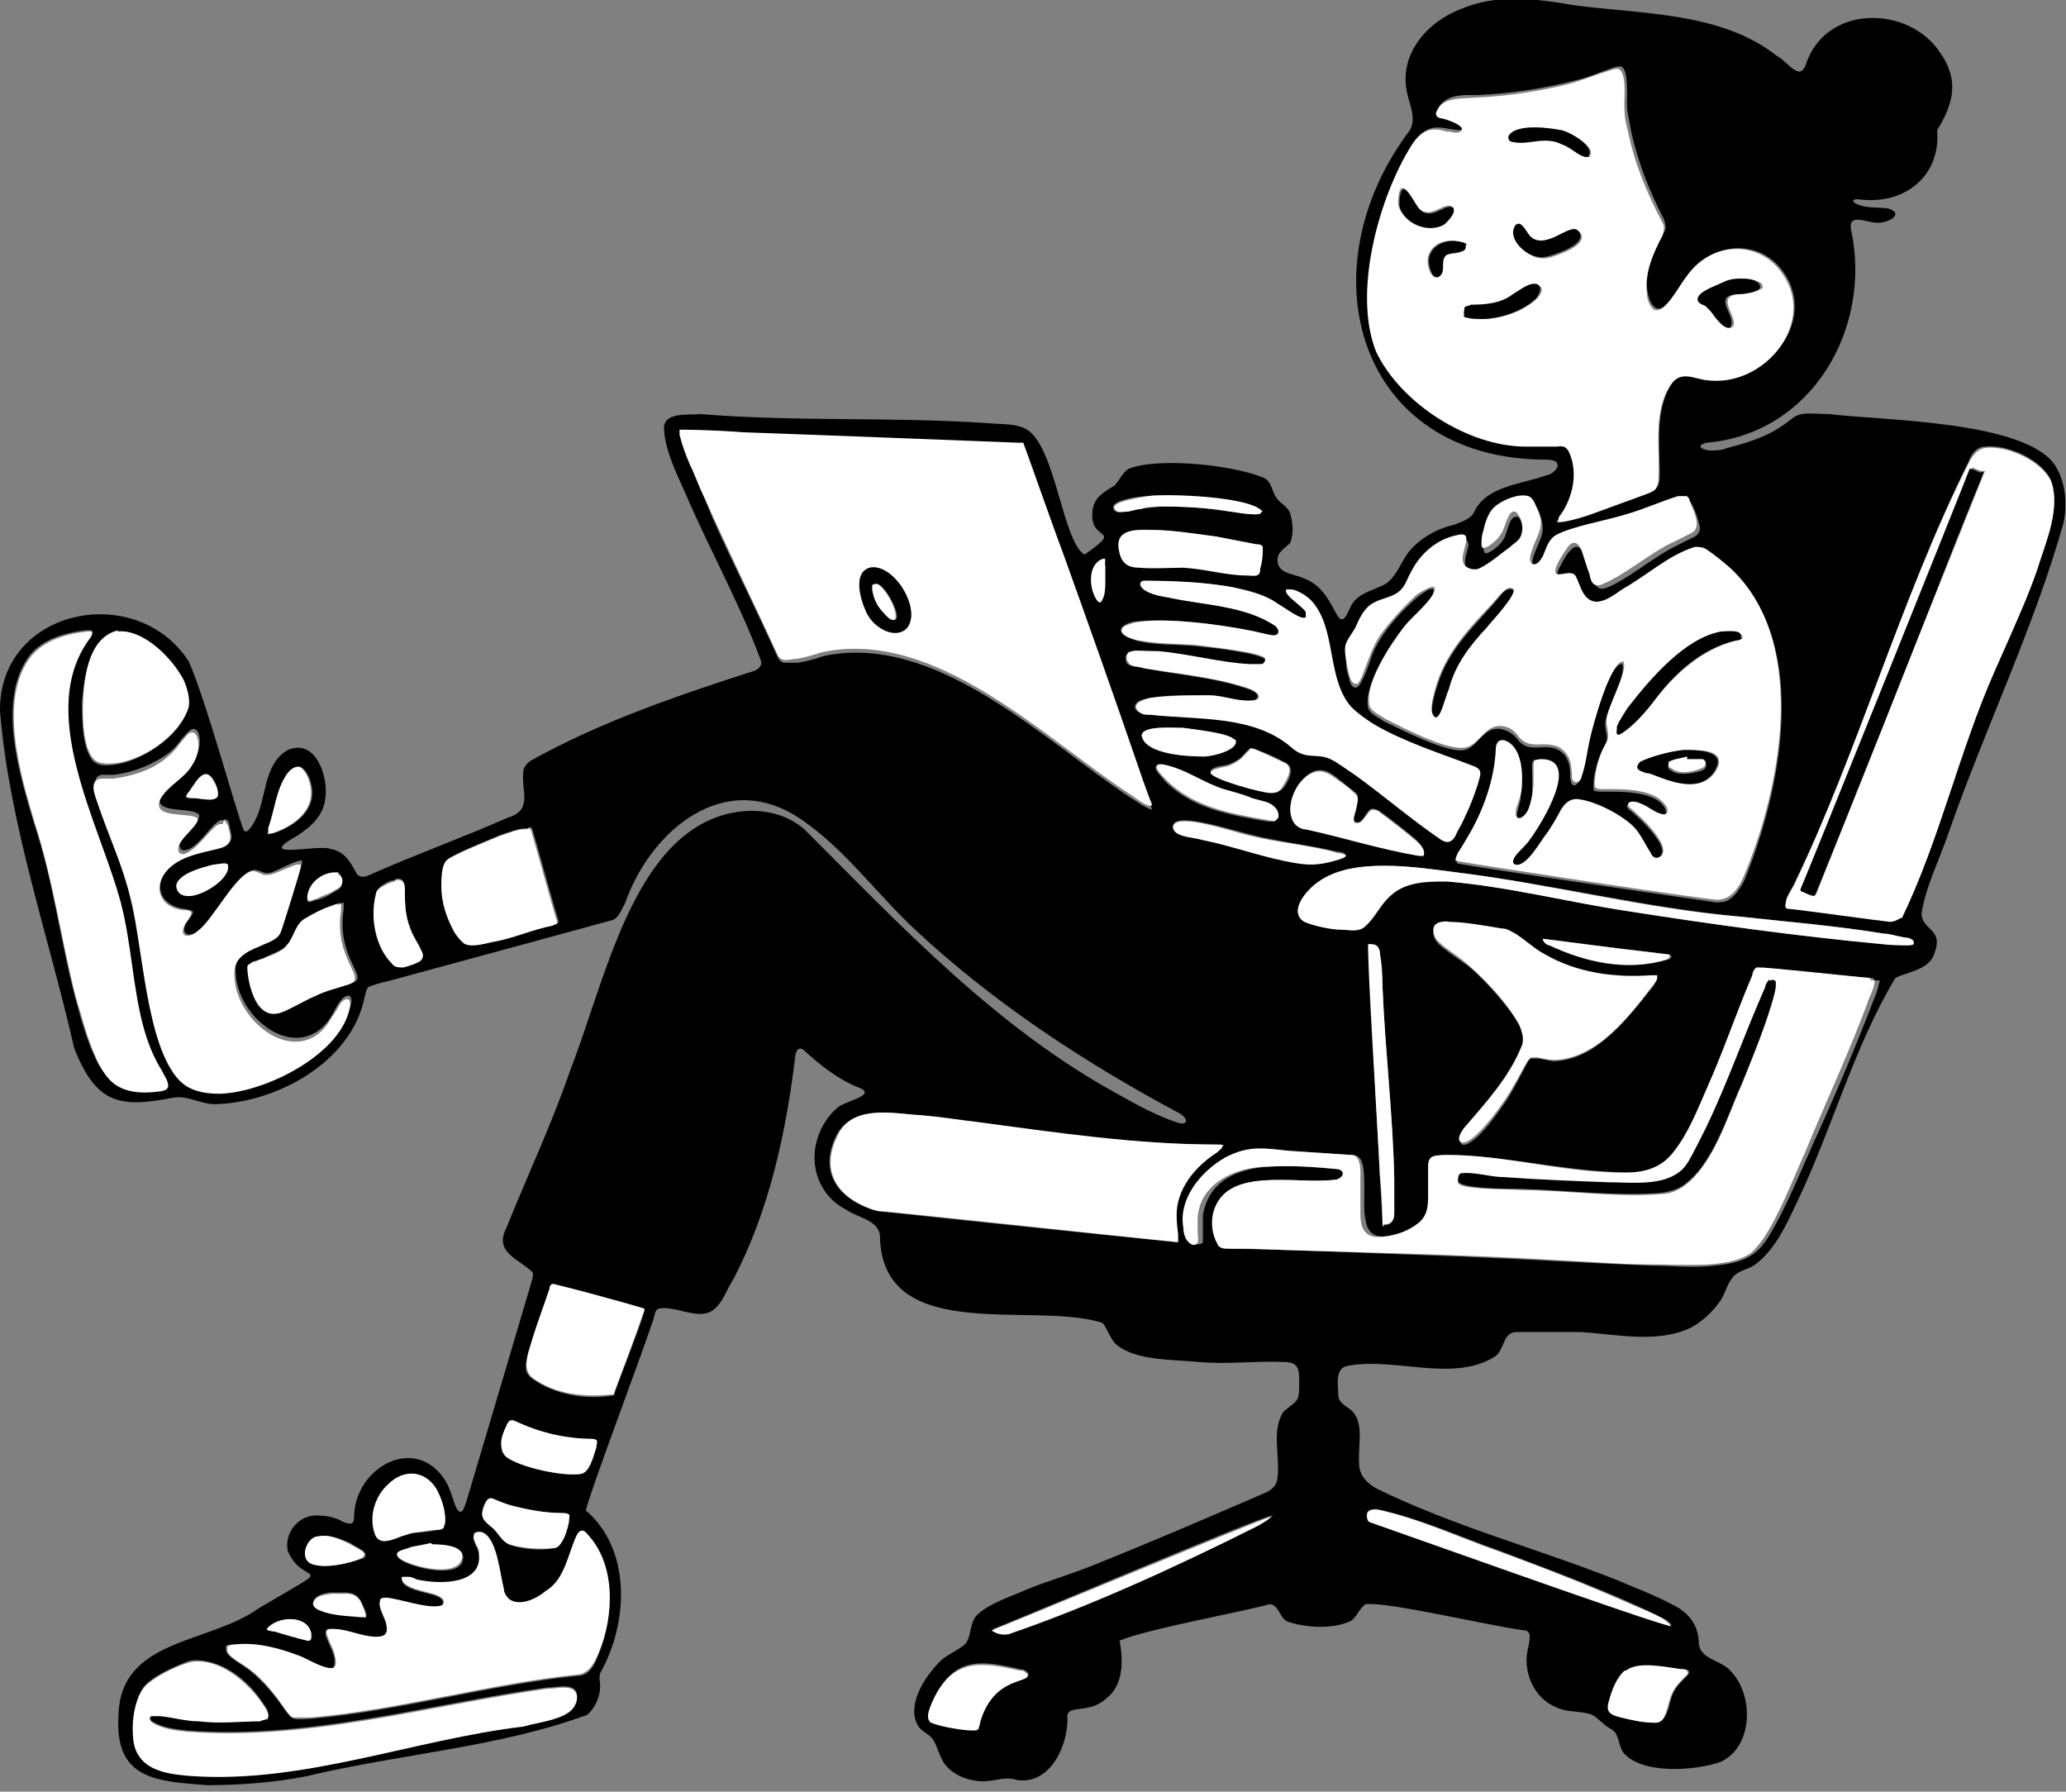
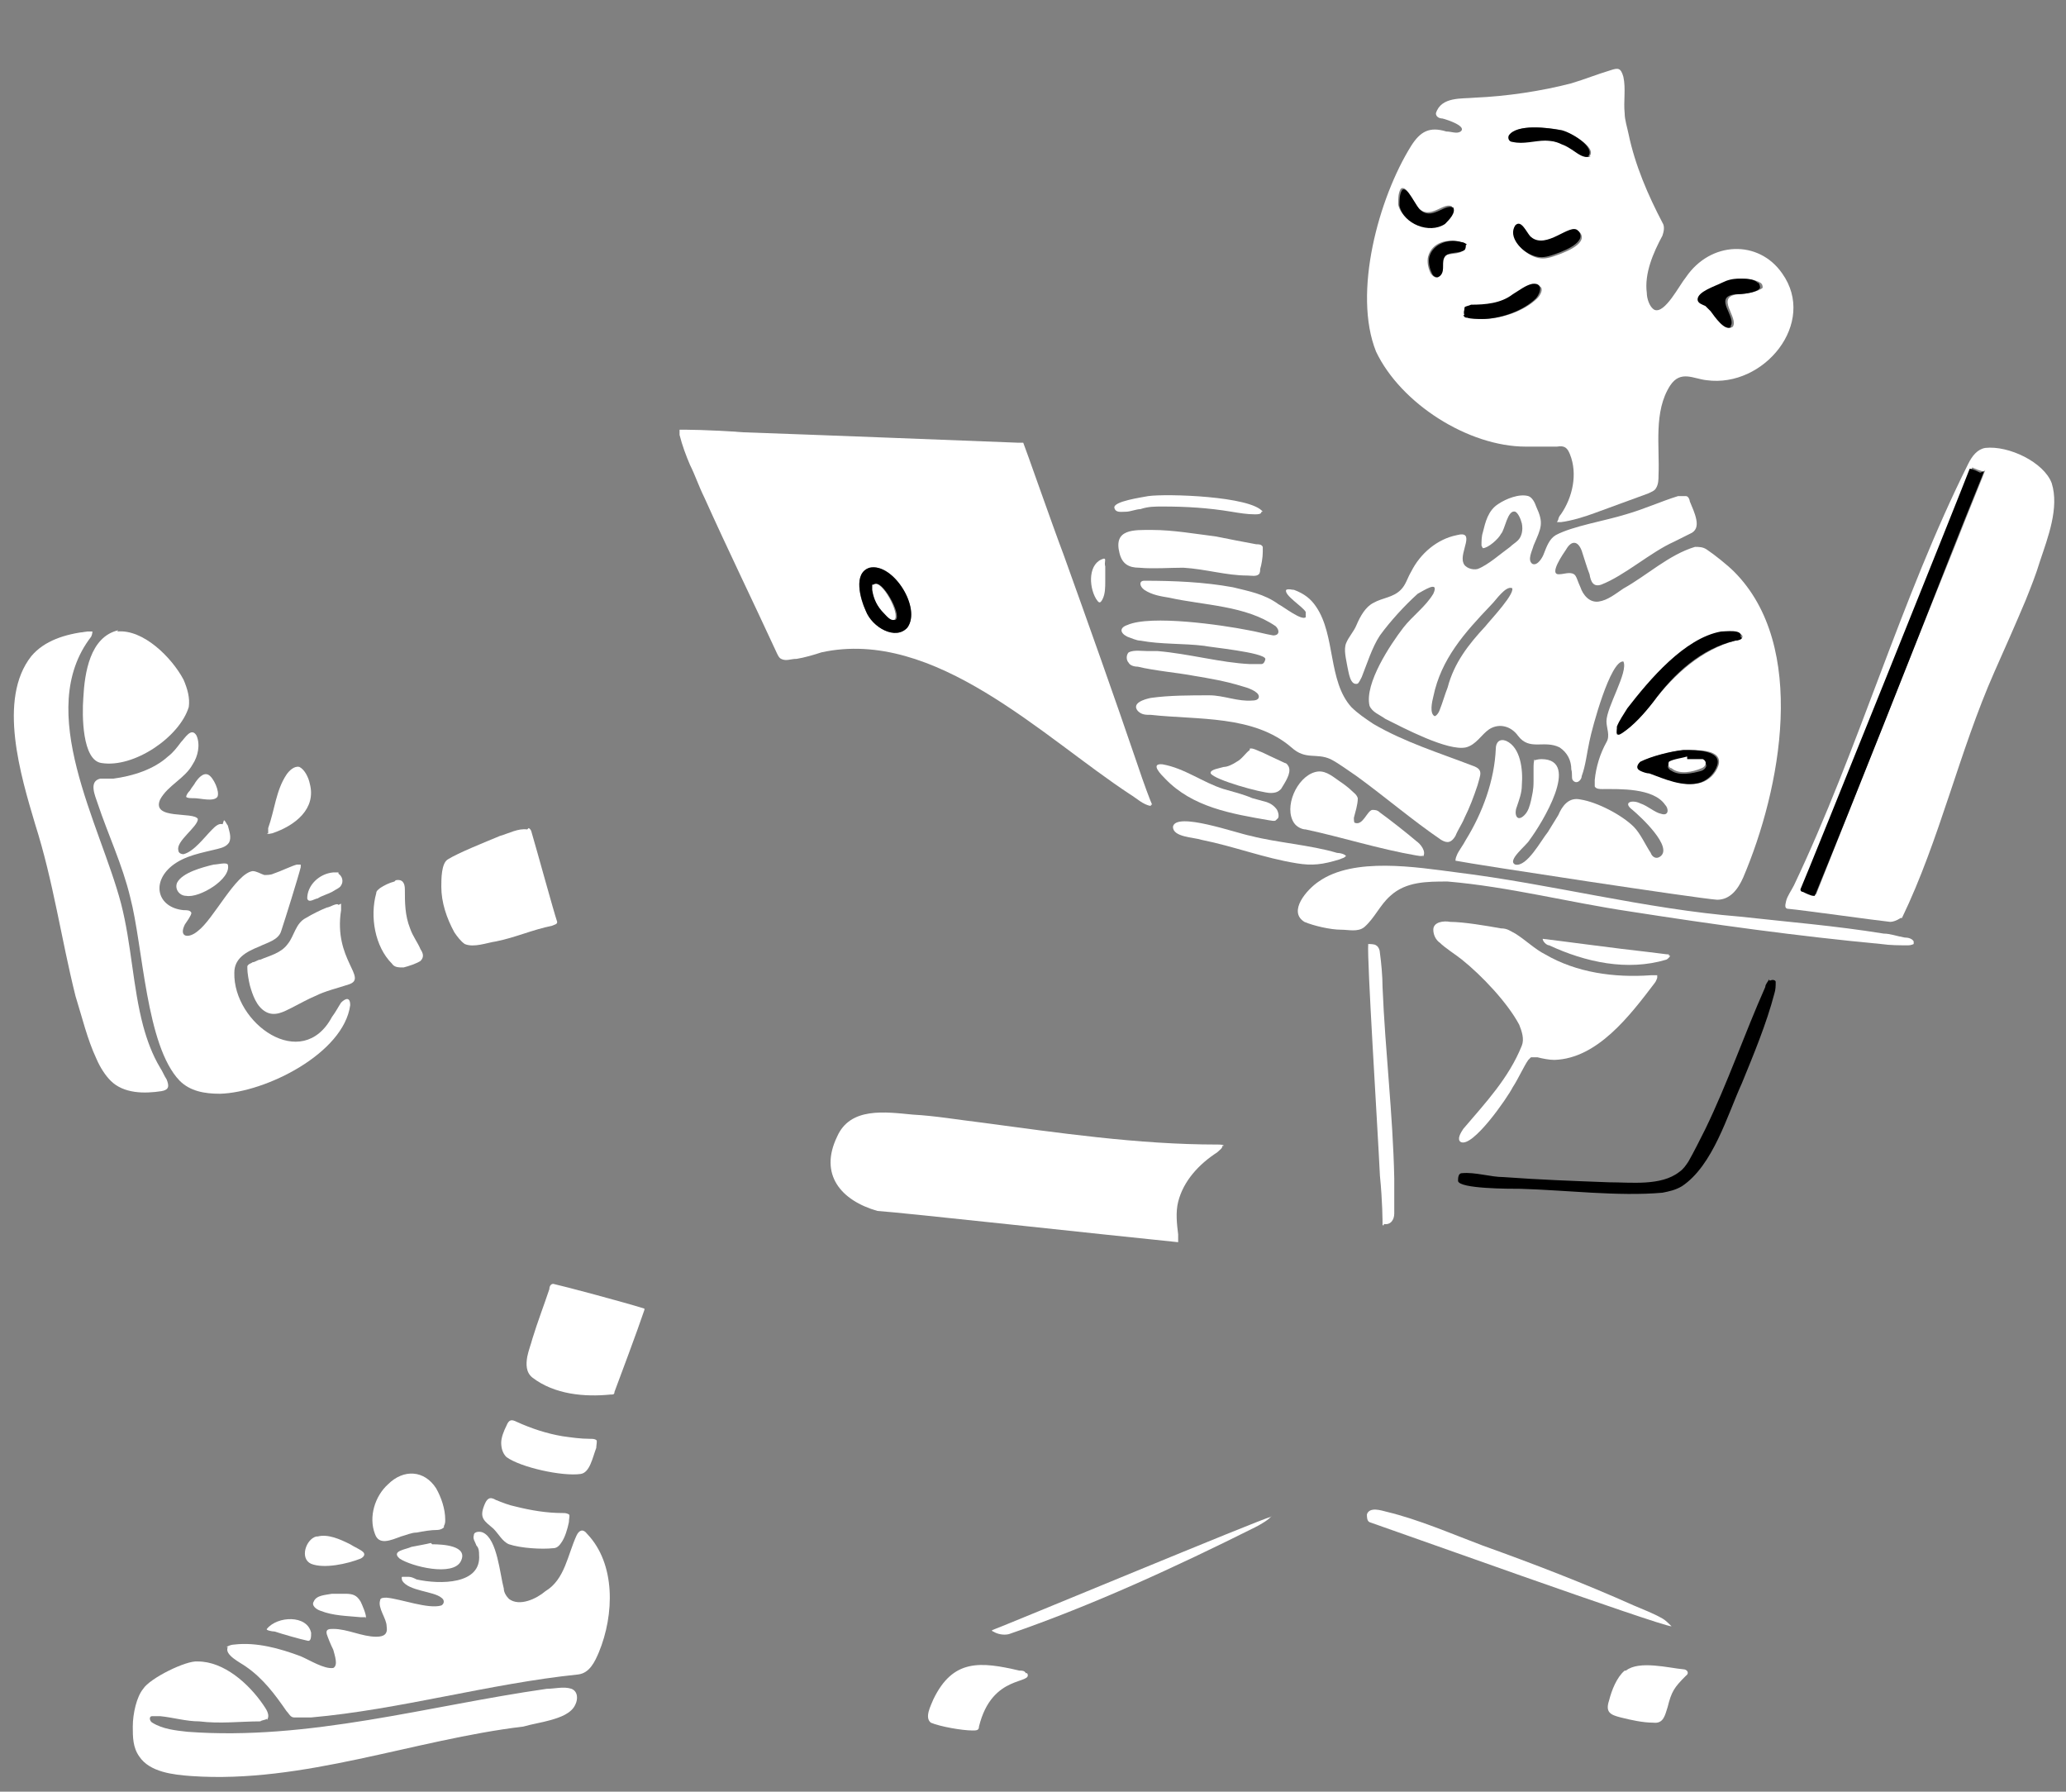
<svg xmlns="http://www.w3.org/2000/svg" id="Capa_2" data-name="Capa 2" viewBox="0 0 158.7 137.6">
  <rect x="0" y="0" width="158.7" height="137.6" fill="#808080" stroke="none" />
  <defs>
    <style>
      .cls-1 {
        fill: #fff;
      }
    </style>
  </defs>
  <g id="Capa_1-2" data-name="Capa 1">
    <g>
-       <path d="M0,54.5c0-7.8,10.5-9.9,14.5-3.7,1.3,2.9,3.6,11.4,4.2,12.9.2.5.7-.3.9-.7.9-1.7.6-4.3,2.5-5.4,2.1-.9,3.1,1.9,2.9,3.6-.1,1.4-1.1,2.3-2.2,3-3.4,1.9,1.7.6,2.6,1,1.1.2,1.5,1,2,1.9.3.4.8.2,1.2,0,3.4-1.5,7-2.8,10.4-4.3,2-.6,1-2.1,1.2-3.5,0-.4.3-.7.6-.9,5.4-3,11.3-5,17.2-6.9.4-.2.6-.5.4-.9-1.6-4.3-3.9-8.4-5.7-12.6-.7-1.6-1.6-3.3-1.7-5.1,0-1.3,1.9-1,2.8-1.1,7.3.6,14.8.2,22.1.7,1,.1,2.2,0,3,.5,2.2,1.4,2.7,8.5,4.4,9.6,3-2.1.6-1,.6-3,0-1.3.7-1.7,1.7-2.3.4-.4.6-1,1.1-1.3,2.3-.9,8-.3,10.4.7.6.3.6,1.1,1,1.6.3.4.8.6,1,1.1.2.7.3,1.6,0,2.3-.5.5-1.2.8-.9,1.7.3.7,1.3.7,1.9,1,2.7.9,2.5,4.9,3.6,2.3.5-1.2,1.8-1.3,2.8-1.9.8-.6,1.1-1.6,1.7-2.4.9-1.1,2.2-1.8,3.5-2.1.5-.2,1.2-.4,1.5-.9.9-2.1,3.7-2.2,5.6-2.9.7-.1,1.5-1.2,0-1.2-14.6,0-18.6-14.6-10.5-25.3.5-.9,0-1.9-.2-2.8-.7-3,1.5-5.5,4.1-6.5,2.8-1.2,5.8-.8,8.7-.3,5.2.7,11.3.5,15.6,3.9.6.3,1.1,1.1,1.7,1.2.2,0,.4-.2.5-.5,1.5-4.7,7.9-4.6,10.3-1,1.5,2.1,1.1,3.9-.2,6,.3,3.6-2.6,5.8-6.1,5.3-.6,0-.3.3,0,.4.7.3,1.5.2,2.3.3,1.4.4,0,1.2-.9,1.1-.7,0-2.2-.8-1.9.6,1.6,7.5-3,15.6-11.1,16.3-.8.2-.5.5.2.6.5,0,.9,0,1.4-.2,1.5-.4,2.9-.8,4.2-1.7.5-.3.9-.8,1.5-.9.6-.1,1.4,0,2.1,0,4.1.5,15.2.5,17.4,4,.8,1.3.9,3,.6,4.4-2.3,8.1-6,15.7-8.8,23.7-.7,2.1-1.8,4.2-2.1,6.3.1,1.3,1.7,1.1,1,3-.4,1.3-2,1.4-3,1.9-3.2,5.3-4.9,11.7-7.6,17.3-.8,1.7-1.7,3.7-3.3,4.8-.5.3-1.2.4-1.6.9-.5.6-.6,1.4-1.1,2-.6.8-1.3,1.4-2,1.8-2.5,1.3-5.7.6-8.5.4-1.7,0-3.4,0-5,0-1.1,0-.9,1.4-1.7,1.9-3.2,2-7.7,0-11.3.7-1,.2-.7,1.5-.7,2.2,0,.7.7.9,1.1,1.3.9,1,.4,2.7.5,4,0,.9.6,1.5,1.3,1.9,5.9,2.9,12.3,4.6,18.4,7,1.4.6,3,1.2,4.3,1.9,1.3.6,2.1,1.6,2.1,3.1.2,1.2,1.8,1.2,2.5,2.1,1.7,1.8,1.7,5.7-.8,6.9-1.9.7-6.1,1-7.5-.7-.3-.4-.3-1-.6-1.5-.2-.3-.6-.4-.9-.7-.4-.3-.7-.7-1.2-.8-.8-.2-1.7-.1-2.5-.5-1.7-.7-2.6-2.8-2.1-4.6.1-.6.3-1.3-.4-1.3-2.9-.4-10.4-2.2-12.1-2-.6.4-.7,1.2-1.4,1.4-1.3.5-3.1.4-4.4,0-.8-.1-.8-1.4-1.6-1.4-1.6.5-9.4,1.9-11.5,2.8.3,1.6.3,3.5-1.1,4.5-1.3,1.2-3.1.3-2.9,1.5,0,2.2-1.4,5.1-3.9,4.7-.8-.3-1.7.1-2.6.1-1.2,0-2.7-.6-3.2-1.8-.3-.6-.4-1.2-.8-1.6-.3-.3-.8-.5-1-.9-.9-1.6.6-3.8,1.7-4.9.5-.5,1.3-.8,1.9-1.3.6-.6.3-1.8,1.1-2.4.9-.8,2.5-1.3,3.6-1.8,1.7-.7,3.5-1.2,5.2-1.9,4.5-1.8,8.9-3.7,13.3-5.6.4-.2.7-.5.8-.9.3-1.7-.5-3.8.5-5.3,1.1-.9,1.2-.7,1.2-2.2,0-1,0-1.6-1.2-1.6-2.1-.1-4.4.2-6.5,0-2.1-.2-4.8-.1-6.3-1.3-.5-.4-.7-1.2-1.1-1.7-5.2-1.7-16.7,1.7-17.1-6.4.1-1.5-1.6-1.6-2.6-2.3-2-1-2.9-3.3-2.2-5.5.3-.9.8-1.7,1.5-2.3.4-.5,3.3-1,1.6-1.6-1.5-.6-2.9-1.7-4.1-2.8-.3-.3-.6-.2-.7.3-.7,5.9-2,12-4.8,17.3-.6.9-1,2.5-2.3,2.6-1.1.1-2.3-.6-3.4-.4-.3.1-.3.5-.4.8-1.1,3.3-4.9,13.3-5.2,14.7,3.5,3,3.3,8.6,1.1,12.5-.1.4,0,.7,0,1,0,.8-.4,1.7-1,2.2-6.8,2.5-14.4,3-21.5,4.7-2.5.5-5.2.7-7.7.7-3.8-.3-7.1-.4-6.8-5.3.1-6,6.9-5.5,10.8-8.3,6.4-3.8,3.4-1.5,2.2-4.4-.3-1.5,1-2.9,2.5-2.7.6,0,1.3.2,1.8.5.6.2.8.2.8-.5.1-3.7,4.7-6.3,7-2.7.4.6.6,1.6.9,2.2.4.5.5,0,.7-.5.9-3,3.8-12.8,5.1-17.2,0-.2.1-.3,0-.5-1-1-3-1.5-2-3.4,1.6-4,3.5-8,4.9-12.1,2.7-6.9,4.8-17.9,12.1-19.7,2.1-.5,4.3-.2,5.9,1.2,7.5,7.5,14.8,15.3,24.2,20.4,1.4.8,2.9,1.6,4.4,2.1.9.3.9-.3.2-.7-7.3-3.9-14.3-8.5-20.3-14.1-3-2.8-5.4-6.2-8.8-8.5-5.9-4-11.6,1-13.5,6.5-.3.5-.5,1.2-1.1,1.3-2.9.8-12.5,3.4-16.9,4.6-.9.2-1.5.4-1.7.5-.2.2-.2.5-.3.8-1,5-6.8,8.1-11.5,8.2-1.1,0-2.1-.7-3.2-.5-4.1.8-5.9.5-7.6-3.8C3.8,72.1.7,63.3,0,54.6h0ZM119.7,39.9c0,0,.1.1.3,0,.7-.1,1.7-.4,2.4-.6,1.4-.5,2.9-1,4.3-1.5.2,0,.5-.2.6-.4.2-.3.2-.6.2-1,0-2.1-.4-4.9.9-6.9.7-1.2,1.7-.5,2.8-.4,4.4.5,8.5-4.4,5.8-8.2-1.8-2.6-5.5-2.4-7.4.3-.5.6-1.9,3.7-2.8,2-.8-1.8.2-3.8,1.1-5.5.1-.3,0-.6-.1-.9-1.1-2.1-2-4.4-2.5-6.7-.1-.5-.2-1.1-.3-1.6-.1-.7.2-3.2-.5-3.4-.1,0-.3,0-.6.1-.9.3-2,.8-3,1-2.3.6-5,1-7.4,1.1-1,0-2.2-.1-2.9.8-.1.2-.2.4,0,.6,0,0,.2.1.4.1.5.1,1.2.4,1.4.7,0,.1.1.3,0,.4-.3.2-.8,0-1.1,0-1.3-.3-2,0-2.7,1.1-2.6,4-4.6,11.3-2.7,15.8,1.8,4.1,7.1,7.3,11.5,7.3.7,0,1.7,0,2.4,0,.6,0,.8.1,1,.6.6,1.5.2,3.2-.7,4.6,0,.1-.2.3-.2.4h0ZM88.4,61.9c0,0,.1,0,.1,0,0,0,0,0,0,0-1.9-5.4-4.7-13.4-6.8-19.2-.8-2.2-3-8.4-3.1-8.6,0,0,0,0,0,0,0,0-.2,0-.3,0-5.3-.2-15.3-.6-21.1-.8-2.6,0-4.5-.2-4.9-.2,0,0,0,0,0,0,0,0,0,.1,0,.4.1.8.5,1.6.8,2.3.5,1.3,1.1,2.6,1.6,3.9,1.6,3.6,3.4,7.1,5,10.7.1.2.2.4.5.5.3,0,.6,0,1.1,0,.6-.1,1.4-.3,1.9-.5,8.7-1.9,17,6.5,23.7,10.9.5.3,1,.7,1.6.9h0ZM146.1,70.4c2.9-6,4.4-12.8,7.1-18.9.8-1.8,1.6-3.7,2.4-5.5.4-1,.8-2,1.1-3,.6-1.8,1.5-4.1.9-6-.6-1.6-3.3-2.9-5.1-2.7-.7,0-1.1.6-1.3,1.2-5.2,10.4-8.3,22-13.4,32.4-.2.4-.5.8-.6,1.2,0,.4,0,.5.2.6,1.1.1,6.8.9,7.8,1,.3,0,.6-.1.8-.3h0ZM96.9,39.3c-.9-1.1-7.4-1.4-8.8-1.2-.6,0-2.7.3-2.6.9.1.4.5.4.9.3.4,0,.8-.2,1.1-.2.6-.1,1.1-.1,1.7-.2,1.8,0,3.5.1,5.3.4.6,0,1.2.2,1.8.2.2,0,.6,0,.5-.2h0ZM117.8,58.4c-.2.2-.1.7-.1,1.1,0,.6,0,1.2,0,1.7-.1.5-.3,1.2-.6,1.6-.2.2-.5.4-.6,0,0-.4.2-.9.3-1.4,0-.4.1-.8.1-1.1,0-1.2-.2-2.7-1.2-3.1-.3-.2-.7,0-.7.3,0,2.1-.7,4.2-1.6,6-.4.8-1.1,1.7-1.4,2.4-.1.2-.1.3-.1.4,1.3.3,18.5,2.8,19.9,3,.3,0,.7,0,1-.2.5-.3.9-.9,1.2-1.5,2.8-6.8,5-17.8-.7-23.5-.6-.6-1.5-1.4-2.1-1.7-.3-.2-.6-.2-.9-.2-2,.6-3.7,2.1-5.5,3.2-.6.3-1.3.8-1.9,1-.7.1-1.1-.5-1.4-1.1-.2-.4-.3-.8-.5-1-.4-.2-1.1.3-1.4,0,0-.3.1-.6.3-.9.2-.4.4-.8.8-1.2.4-.4.7-.2,1,.4.2.5.4,1.2.6,1.8.2.5.4.9.9.8,1.1-.3,2.8-1.6,3.9-2.3.6-.4,1.1-.7,1.7-1,.4-.2.8-.4,1.2-.6.5-.2.7-.6.5-1.1-.1-.5-.3-1-.5-1.4-.2-.4-.4-.6-.9-.4-1.7.5-3.3,1.3-5,1.7-1.4.3-3.5.8-4.5,1.4-.7.4-.7,1.3-1.2,1.9-.3.4-.8.4-.7-.1,0-.9.9-2,.8-2.8,0-.6-.4-1.8-.9-2-.3-.1-.8,0-1.2,0-.4.1-.8.3-1.1.5-.8.5-1,1.3-1.2,2.2,0,.3-.3,1.1,0,1.3.4,0,1.2-.7,1.4-1.1.3-.4.4-1.9,1.1-1.7.2.1.4.6.5.9,0,.3.1.5,0,.8-.1.5-.5.7-.9,1-.5.4-1.5,1.1-2.1,1.4-.5.3-1.3.4-1.5-.2-.2-.5.1-1.2.2-1.7,0-.3-.1-.5-.5-.5-1.6.2-3.1,1.4-3.8,2.8-.2.5-.4,1-.8,1.4-.4.4-.9.6-1.5.7-1.4.3-1.6,1.5-2.3,2.5-.2.2-.4.5-.5.8-.1.4,0,.8,0,1.4,0,.5.2.9.3,1.4.3.7.7.4.9-.1.3-.5.6-1.4.8-2,.6-1.5,1.9-3,3-4,.4-.4.8-.7,1.3-1,.5-.2.5,0,.3.5-.5,1-1.6,1.7-2.3,2.6-1,1.3-3,4.3-2.6,6,.2.5.8.7,1.2,1,1.3.6,4.9,2.5,6.2,2.2.8-.2,1.1-1,1.8-1.4.7-.5,1.7-.1,2.2.5.9,1.3,2.1.3,3.2.9.6.3.9,1,.9,1.7,0,.3,0,.5.1.8.2.5.6,0,.7-.3.3-.9.3-1.8.6-2.7.2-.9,1.6-6.2,2.6-6.1.4.8-1.3,3.6-1.3,4.6,0,.6.3,1.1,0,1.6-.5.8-.8,1.9-.9,2.9,0,.2,0,.3,0,.5,0,.2.4.2.6.2,1.4,0,4.2-.1,4.9,1.3.2.4,0,.7-.5.5-.6-.2-1.1-.7-1.7-.9-.7-.1-1,.2-.4.6.7.6,1.4,1.3,1.9,2,.3.4.8,1.2.2,1.6-.3.2-.6,0-.7-.3-.4-.6-.8-1.5-1.3-2-.8-.9-2.8-1.9-4.1-2.1-.9-.2-1.3.5-1.7,1.2-.2.5-.4.8-.8,1.3-.5.6-1.6,2.7-2.5,2.5-.6-.3.4-1.1.6-1.3.2-.2.3-.4.5-.6.8-1.2,3.9-6.3.9-6.2-.3,0-.5,0-.6.1h0ZM97,42c0,0-.3-.1-.5-.2-1-.2-2-.4-3.1-.6-1.5-.2-3-.4-4.5-.5-1,0-2.9-.3-2.9,1.1,0,.5.1,1.1.5,1.4,1,.7,3.2.2,4.4.3,1.6.1,3.2.5,4.9.6.3,0,.7,0,.9-.1,0,0,.1-.2.1-.4,0-.4.1-1,.2-1.3,0-.1,0-.3,0-.4h0ZM84.8,42.9c-1.2.3-1.2,2.2-.6,3.1.2.3.4.4.5,0,.2-.4.2-.9.2-1.4,0-.4,0-.8,0-1.1,0-.3,0-.6-.1-.6h0ZM100.3,47.4c-.3.3-1.7-.8-2.1-1-2.3-1.7-7.2-1.7-10-1.8-.6,0-.9.3-.3.7.4.3,1,.4,1.5.5,2.7.6,6.3.7,8.6,2.3.3.3.3.7-.2.7-.5,0-1.3-.3-1.9-.4-2.6-.5-5.7-.9-8.4-.7-.8,0-2.2.6-.8,1.3,1.8.7,3.9.4,5.8.7.4,0,4.6.5,4.7,1,0,.1,0,.3-.3.4-.3.1-.6,0-.9,0-2.5-.2-5.2-.9-7.7-1.1-.6,0-2.1-.3-1.8.8.1.3.3.3.7.4.3,0,.7.2,1.1.2,2.7.5,4.7.6,7.2,1.4.3.1,1.1.3,1.1.7-.1.4-.8.3-1.1.3-.9,0-1.8-.4-2.7-.4-1.2,0-4.5-.1-5.4.5-.3.2-.3.6,0,.7.2.2.6.2.9.2,3.6.4,7.9,0,10.8,2.5,1.2,1,2,.4,3,.9.6.3,1.4.9,2,1.3,2.2,1.6,4.2,3.3,6.5,4.9.8.5,1-.2,1.3-.7.4-.7.7-1.4,1-2.1.2-.4.4-.9.5-1.3,0-.3.2-.7.2-1,0-.2-.4-.4-.6-.5-2.2-.9-4.4-1.5-6.5-2.6-1-.5-2-1.1-2.7-1.9-1.8-2.1-1.2-5.5-2.7-7.7-.4-.6-.9-1-1.7-1.3-.2,0-.5-.1-.6,0-.3.3,1.3,1.2,1.5,1.7,0,.1.2.3,0,.4h0ZM7.1,48.4c0,0-.3,0-.5,0-1.7.2-3.3.7-4.3,1.9-2.6,3.4-.8,9.2.3,12.9,1.5,4.4,2,9,3.2,13.5.4,1.5.8,3,1.5,4.5.3.7.7,1.2,1.1,1.7,1,1,2.6,1,3.9.8.6,0,.7-.3.4-.9-.1-.3-.3-.6-.5-.9-.6-1-1-2.1-1.3-3.2-.8-3.1-.9-6.4-1.7-9.4-1.6-6.1-6.7-14.8-2.3-20.5.1-.2.2-.3.1-.4h0ZM9,48.6c-2.1.4-2.5,3.2-2.7,5.2,0,1.4,0,3.6.8,4.6.5.5,1.2.4,1.9.3,2.2-.4,5.2-2.4,5.5-4.7,0-1.2-.6-2.3-1.4-3.2-1-1.2-2.6-2.5-4.1-2.3h0ZM94.8,56.8c-.3-.4-3.3-.8-3.9-.9-.9,0-3.1-.2-3.2.6.2,1.4,3.7,1.6,4.8,1.6.6,0,2.8-.5,2.4-1.3h0ZM17.2,63c-.3-.1-.6.2-.8.4-.6.6-1.4,1.8-2.2,1.9-.2,0-.3,0-.4-.3-.1-.7,1.6-1.8,1.5-2.4-.4-.7-3.7,0-2.9-1.5.6-1.1,1.9-1.6,2.5-2.7.4-.6.6-1.5.3-2.2-.4-.6-.9.2-1.2.5-.3.4-.6.8-1,1.1-1.2.9-2.7,1.5-4.2,1.7-.3,0-.7,0-1,0-.9.2-.3,1.3-.2,1.9.8,2.4,1.9,4.8,2.5,7.2,1,3.8,1.2,11.4,3.8,14.1.8.7,1.8,1,3.1,1,3.5,0,9.4-3.1,10-6.8,0-.6-.4-.5-.7-.2-.3.3-.5.7-.7,1.1-2.4,4.3-7.6.5-7.5-3.4,0-1.2.8-1.6,1.9-2,.6-.3,1.5-.5,1.7-1.2.3-.9,1.3-4.1,1.5-4.9,0,0,0-.2,0-.2-.3-.1-1.6.6-2.1.8-.8.4-1-.1-1.6-.1-1.3.2-3,3.7-4.2,4.6-.6.6-1.5.5-1-.5.2-.3.6-.7.5-.9,0-.1-.3-.1-.6-.2-2-.2-2.6-2.1-.9-3.4,1-.8,2.3-1.1,3.5-1.3.4,0,.7-.2.9-.5.2-.3,0-.8-.1-1.3,0-.2-.1-.3-.3-.4h0ZM96,57.5c-.3.2-.6.7-1,.9-.3.2-.6.3-1,.4-.3,0-1.1.2-1,.5,0,0,.1.1.2.2.5.3,1.5.6,2.1.8.8.2,1.5.5,2.4.6.4,0,.6-.1.9-.4.3-.4.7-1.1.5-1.6,0-.1-.2-.2-.3-.3-.4-.2-1.1-.6-1.7-.8-.3-.1-.8-.4-1-.3h0ZM98,63c.2-.2.1-.5,0-.7-.3-.5-1.3-.7-1.9-.9-.7-.2-1.5-.4-2.2-.7-1.6-.5-3-1.7-4.7-1.9-1-.1,0,.8.2,1.1,2.1,2.2,5.1,2.7,8,3.2.2,0,.4,0,.5,0h0ZM20.6,64c0,0,.3,0,.4,0,1.8-.6,3.4-1.9,2.9-3.8-.1-.5-.4-1.1-.8-1.3-.4-.1-.8.3-1,.6-.8,1.2-1,2.7-1.4,4.1,0,.1-.1.3,0,.4h0ZM109.3,65.7c.3-.4-.3-.9-.5-1.2-.7-.6-2.1-1.7-2.8-2.2-.2-.1-.4-.2-.6-.2-.5.1-.7,1.3-1.3,1-.1,0-.2-.2-.1-.4,0-.5.3-1,.3-1.5,0-.3-.3-.4-.5-.6-.3-.2-.6-.5-.9-.7-.6-.5-1.1-.9-1.9-.7-1.4.5-2.4,2.8-1.6,3.9.2.3.6.4.9.5,2.9.6,5.6,1.6,8.5,2,.2,0,.4,0,.5,0h0ZM14.3,61.2c0,0,.3,0,.6.1.5,0,1.4.3,1.8-.1.2-.5-.3-1.5-.7-1.7-.4-.2-.7.4-1,.6-.1.2-.3.4-.4.6-.1.2-.3.4-.3.5h0ZM103.4,65.7c0-.2-.5-.3-.7-.3-2.1-.5-4.7-.8-6.6-1.3-1.6-.4-3.8-1.1-5.1-1.1-.3,0-.8,0-.9.4,0,.9,1.6.9,2.2,1,2.5.5,4.8,1.4,7.3,1.8,1.2.2,1.8.2,3.1-.2.2,0,.6-.1.7-.3h0ZM40.6,63.6c-.7,0-1.5.3-2.1.5-1.2.5-3.2,1.3-4,1.8-.6.4-.5,1.5-.5,2.1,0,1.2.3,2.4,1,3.5.2.4.5.7.8.9.7.3,1.7,0,2.4-.2,1.4-.4,2.8-1,4.3-1.2.2,0,.4,0,.4-.3-.3-.9-1.5-5.3-2-7,0,0,0-.1-.2-.2h0ZM17.5,66.4c-.2-.2-.8,0-1.1,0-.8.2-2.4.7-2.8,1.4-.2.5.3.9.7,1,1,.2,3.5-1.3,3.2-2.4h0ZM147,72.5s0,0,0-.2c-.2-.2-.5-.3-.7-.3-.5-.1-1-.2-1.6-.3-3.6-.6-7.3-.9-11-1.3-7.3-.7-14.5-2.5-21.8-3.4-3.1-.4-8-1.2-10.6.7-.9.6-2.4,2.3-1.1,3.1.6.3,2,.5,2.8.6.6,0,1.3.2,1.8-.2.9-.7,1.2-1.7,2-2.4,1.2-1.1,2.7-1.2,4.4-1.1,4.7.4,9.3,1.6,14,2.3,6.3,1,12.9,1.9,19.3,2.5.7,0,1.4.1,2.1.1.2,0,.4,0,.4-.1h0ZM26,67.1c-.1,0-.3-.1-.4,0-1,0-2,.9-2,2,0,.4.5,0,.8,0,.4-.1.8-.3,1.1-.5.3-.2.6-.3.7-.5.2-.3,0-.7-.2-.9h0ZM30.3,67.6c-.4,0-.8.3-1.1.5-.1.1-.2.2-.3.4-.5,1.8,0,4.1,1.2,5.4.2.3.6.4.9.3.4,0,1-.2,1.3-.5.3-.2.1-.5,0-.9-.3-.5-.6-1-.8-1.6-.4-1-.4-2-.4-3,0-.5-.2-.8-.7-.7h0ZM26.2,69.4c0-.2-.7.2-.9.2-.5.2-1.1.5-1.6.8-.7.5-.9,1.4-1.4,2-.5.6-1.4.8-2.1,1.2-.2,0-.4.2-.6.2-.2,0-.3.1-.4.3,0,0,0,.1,0,.2,0,.3,0,.9.2,1.3.2.7.5,1.6,1.2,2,.7.4,1.3,0,2-.3.6-.3,1.3-.7,1.8-.9.8-.4,1.7-.7,2.6-.9,1.5-.4-1.2-1.8-.6-5.7,0-.1,0-.4,0-.5h0ZM127.3,75.1c0,0-.3,0-.5,0-2.8.3-5.6-.2-8.1-1.6-.8-.4-1.5-1.1-2.3-1.6-.4-.2-.7-.3-1.1-.4-1.1-.2-2.9-.4-3.9-.5-.5,0-1.2,0-1.3.6,0,.4.2.7.5,1,.6.5,1.5,1.1,2.2,1.6,1.4,1.2,3.3,3.3,4.1,4.9.3.6.2,1.1,0,1.7-.9,2-2.3,3.7-3.8,5.4-.3.4-.7.7-.9,1.2-.1.3,0,.6.4.5,1.1-.4,2.5-2.5,3.2-3.5.5-.8,1.2-2.2,1.6-2.9,0,0,.1-.2.2-.2.1,0,.3,0,.5,0,.4,0,.9.2,1.3.2,3.3-.1,5.8-3.5,7.7-5.9,0-.1.2-.3.2-.4h0ZM128.3,73.4c0,0,0-.1,0-.1-.2,0-.8-.1-1.7-.2-1.9-.2-7.2-.9-8-1,0,0,0,0,0,0,0,.1.4.4.5.5,2.8,1.4,6,2,9,1.1.2,0,.3-.2.3-.3h0ZM106.3,94.1c.5,0,.8-.3.8-.8,0-.9,0-1.9,0-2.7-.1-4.9-.7-9.8-.9-14.7,0-.8,0-1.9-.2-2.6,0-.3-.1-.5-.3-.6-.1-.1-.5-.2-.6-.1,0,1.2.7,13.7.9,17.8.1,2,.2,3.5.2,3.8,0,0,0,0,.1,0h0ZM144,75.3c0-.1,0-.1-.2-.2-1.1,0-7.4-.7-8.4-.8-.2,0-.2.2-.4.4-1.3,2.9-2.3,6-3.6,8.9-.8,1.7-1.5,3.5-2.6,5-1.2,1.6-3.2,1.5-5,1.4-4.1-.2-8.2-1.2-12.3-1.3-.4,0-.8,0-1.1.1-1,.2,0,3.6-.6,4.5-.5.9-1.6,1.3-2.6,1.5-1.1.3-2.1.3-2.3-1.1-.3-1.1.2-4.2-.5-4.8-.2-.2-.4-.2-.6-.2-1.5-.1-2.9-.2-4.4-.3-1.2,0-2.4-.3-3.5,0-2.6.6-5,3.1-4.7,5.8,0,.5.2,1,.6,1.3.2.1.5.1.6-.1,0-.3,0-.6,0-.8,0-.4,0-.8,0-1.3.9-4.8,7.1-3.7,10.7-3.5.8.2.2.7-.3.8-2.9.4-7.8-1-9.2,2-.4.8-.4,1.7,0,2.6.1.4.5.6.9.7,5.9.1,11.8.4,17.7.6,4.9.2,9.7.5,14.6.7,1.6,0,3.2.2,4.9,0,2-.2,3.2-.6,4.2-2.3,1.4-2.3,2.6-5.4,3.8-8,1.5-3.3,3-6.9,4.3-10.3.2-.4.3-1,.4-1.3h0ZM93.9,88c0,0-.4-.1-.5-.1-6.1,0-12.2-.8-18.2-1.7-1.7-.2-3.5-.4-5.2-.6-2-.2-4.8-.5-5.8,1.7-1.4,2.9.4,4.9,3.1,5.7,1.7.2,18,1.9,23.1,2.4,0,0,0,0,0,0,0,0,0,0,0-.1,0-.1,0-.3,0-.5,0-.9-.1-1.7,0-2.5.4-1.7,1.6-3,3-3.8.2-.2.5-.3.4-.5h0ZM49.5,100.6c-1.6-.5-6.2-1.7-7-1.9-.2,0-.2.2-.3.4-.4,1.3-.9,2.5-1.3,3.8-.1.5-.3,1-.4,1.4-.2.6-.2,1.2.4,1.6,1.7,1.2,4,1.6,6,1.3.2,0,.3,0,.3-.2.3-.9,1.9-4.9,2.3-6.3h0ZM45.8,110.6c-.1-.1-.3,0-.5-.1-.7,0-1.4,0-2.1-.2-1.2-.2-2.4-.6-3.5-1.1-.4-.2-.6-.2-.8.3-.2.4-.3.8-.4,1.3,0,.5,0,.8.4,1.1,1.1.8,4.3,1.5,5.7,1.3.7-.2,1-1.3,1.2-2,0-.2.2-.5,0-.6h0ZM34.1,117.3c0-.1.1-.3.1-.5,0-.8-.3-1.7-.7-2.4-.9-1.5-2.5-1.5-3.7-.3-.9.9-1.3,2.2-1.1,3.4.2,1.2,1.2.9,2.1.5.4-.2.8-.3,1.2-.3.5,0,1.1-.1,1.6-.2.2,0,.4,0,.5-.2h0ZM43.7,116.3c-.1,0-.3,0-.5-.1-1.2,0-2.4-.2-3.6-.5-.5-.1-1-.3-1.5-.5-.5-.2-.7,0-.9.4-.4,1,0,1.2.7,1.8.4.4.6.9,1.2,1.2.9.4,2.5.5,3.4.3.3,0,.5-.2.6-.4.3-.4.5-1.1.6-1.6,0-.3.1-.5,0-.6h0ZM128.4,124.8c0-.1-.4-.4-.6-.5-4-2-8.4-3.6-12.6-5.2-3.1-1.1-6.2-2.5-9.4-3.2-.3,0-.7,0-.8.3,0,.2,0,.5.2.6,1.2.3,22.4,7.9,23.2,8h0ZM97.7,116.4c-.7,0-20.3,8.3-21.4,8.7,0,0,0,0,0,0,0,0,0,0,.1.1.3.3.8.4,1.2.2,6.3-2.3,12.8-5.3,18.9-8.2.4-.2,1.1-.5,1.3-.9h0ZM17.4,126.5c-.2.3.2.7.5.9.4.3.9.6,1.3.9,1.1.9,2,2,2.8,3.2.2.2.3.4.6.5.4.1.9,0,1.3,0,6.8-.6,13.7-2.6,20.5-3.3.9,0,1.3-.9,1.6-1.7,1.2-2.9,1.2-6.7-.9-9.1-.3-.4-.6-.3-.8.1-.7,1.5-.9,3.4-2.4,4.3-.7.5-2,1.2-2.8.6-.2-.2-.4-.5-.4-.8-.3-1.2-.5-3.8-1.6-4.3-.3-.2-.7,0-.7.3,0,.5.4.9.4,1.4.2,2.3-3,2.3-4.8,1.9-.2,0-.5-.1-.7-.2-.1,0-.3,0-.4,0,0,0,0,.2,0,.3.5.8,2.5.8,3,1.3.2.2.2.5,0,.6-1,.3-3.1-.5-4.2-.6-.2,0-.4,0-.5.2-.2.6.5,1.4.5,2,.2,1-.9.8-1.6.7-.9-.1-1.9-.6-2.8-.6-.3,0-.3.2-.3.4.1.5.6,1.3.7,1.9,0,.5,0,.9-.6.7-.7-.2-1.4-.6-2.1-.9-1.6-.7-3.4-1.1-5.1-.9-.2,0-.5,0-.6.2h0ZM24.4,118c-.8.2-1.3,1.7-.4,2.1.9.4,2.8,0,3.8-.4.2,0,.4-.2.2-.5-.2-.2-.8-.5-1.1-.7-.7-.3-1.6-.7-2.4-.5h0ZM33.2,118.6c-.4,0-1,.2-1.5.3-.5.1-1.6.3-.9.9.9.6,4.1,1.4,4.7.2.5-1.2-1.4-1.4-2.2-1.3h0ZM28.1,124.2c.2-.2-.3-1-.4-1.3-.3-.4-.6-.6-1.2-.6-.3,0-.7,0-1,0-.5,0-1.2.2-1.4.6-.1.3.3.6.5.7,1,.4,2,.4,3.1.5.1,0,.3,0,.4,0h0ZM20.5,125.1c0,.1.4.2.6.2.7.2,2,.5,2.5.7.4.1.4-.3.3-.6-.4-1.4-2.6-1.3-3.4-.3h0ZM20.5,132c.3-.3,0-.8-.3-1.2-1-1.6-2.9-3.2-5-3.3-.3,0-.6,0-.8.1-1,.4-2.7,1.1-3.4,2-.4.6-.7,1.9-.8,2.9,0,.8,0,1.6.5,2.3.9,1.2,2.6,1.4,4,1.5,8.6.6,17.1-2.7,25.5-3.8.7-.1,1.4-.3,2.1-.5.7-.2,1.6-.5,1.9-1.2.2-.4.2-1-.3-1.2-.6-.2-1.3,0-1.9,0-9.2,1.3-18.3,4-27.6,3.3-.9-.1-1.9-.2-2.7-.7-.2-.1-.4-.5,0-.5.1,0,.3,0,.6,0,1,0,2,.3,3,.4,1.5,0,3.1,0,4.7,0,.2,0,.4,0,.5-.2h0ZM78.9,128.4c-.1-.1-.3-.2-.5-.2-3-.7-5.1-1-6.6,2.2-.2.5-.7,1.5-.2,1.8.7.3,2.4.6,3.2.6.4,0,.5-.2.5-.6.4-1.6,1.5-2.9,3.1-3.3.3,0,.8-.2.5-.5h0ZM124.9,128.3c-.6.6-1,1.5-1.2,2.3-.3.9.1,1.1.9,1.3.8.2,1.7.4,2.5.4.7,0,.9-.6,1.1-1.2.3-1.3.5-1.5,1.4-2.4.3-.3.1-.5-.2-.5-1.2,0-3.4-.7-4.4.1h0Z" />
      <path class="cls-1" d="M117.8,58.4c.1,0,.3-.1.6-.1,3.1,0,0,5-.9,6.2-.2.4-1.8,1.6-1.1,1.9.9.2,2-1.9,2.5-2.5.3-.5.5-.8.8-1.3.3-.7.8-1.4,1.7-1.2,1.3.2,3.2,1.2,4.1,2.1.5.5.9,1.4,1.3,2,.1.3.4.5.7.3,1.1-.7-1.5-3.1-2.1-3.6-.8-.6,0-.8.6-.5.6.2,1.1.7,1.6.8.6.2.6-.4.3-.7-.9-1.3-3.5-1.2-4.8-1.2-.2,0-.5,0-.6-.2,0-.1,0-.3,0-.5.1-1,.4-2,.9-2.9.3-.5,0-1.1,0-1.6,0-1.1,1.7-3.8,1.3-4.6-1-.1-2.4,5.1-2.6,6.1-.2.9-.3,1.9-.6,2.7,0,.3-.4.7-.7.3-.1-.2,0-.5-.1-.8,0-.7-.3-1.3-.9-1.7-1.2-.6-2.3.3-3.2-.9-.5-.7-1.4-1-2.2-.5-.6.4-1,1.2-1.8,1.4-1.4.3-4.8-1.5-6.2-2.2-.4-.3-1-.5-1.2-1-.4-1.7,1.6-4.7,2.6-6,.7-.9,1.7-1.6,2.3-2.6.5-1.1-.8-.2-1.2,0-1,.9-2.1,2.1-2.9,3.2-.6.9-1,2.2-1.4,3.2-.1.2-.2.4-.3.5-.6.2-.7-.9-.8-1.3-.1-.6-.3-1.3-.1-1.8.2-.5.6-.9.8-1.4.3-.7.7-1.4,1.3-1.7.7-.4,1.5-.4,2.1-1,.4-.4.5-.9.8-1.4.7-1.4,2-2.5,3.5-2.8,1.5-.4.2,1.3.5,2.1.1.4.7.6,1.1.5.8-.3,1.8-1.2,2.5-1.7.2-.2.4-.3.6-.5.3-.3.4-.8.3-1.3-.1-.4-.3-.8-.5-.9-.6-.2-.8,1.4-1.1,1.7-.2.4-1,1.1-1.4,1.1,0,0-.1-.2-.1-.2,0-.3,0-.7.1-1,.2-.8.4-1.7,1.2-2.2.6-.4,1.6-.8,2.3-.6.3.1.5.5.6.8.6,1.3.4,1.6-.2,3-.1.4-.5,1.1-.1,1.4.4.2.8-.5.9-.8.2-.5.4-1.1.9-1.4,1.3-.7,3.8-1.1,5.4-1.6,1.4-.4,2.7-1,4-1.4.2,0,.4,0,.6,0,.2,0,.3.3.3.4.2.5.4.9.5,1.4.1.5,0,.9-.5,1.1-.4.2-.8.4-1.2.6-1.8.8-3.8,2.6-5.6,3.3-.6.2-.8-.2-.9-.8-.2-.5-.4-1.2-.6-1.8-.3-.8-.8-.8-1.2-.1-.2.3-1.4,2-.5,1.9.3,0,.8-.2,1.1,0,.2.1.3.6.5,1,.2.6.7,1.2,1.4,1.1.7-.1,1.3-.6,1.9-1,1.8-1,3.5-2.6,5.5-3.2.3,0,.6,0,.9.2.6.4,1.6,1.2,2.1,1.7,5.7,5.7,3.6,16.7.7,23.5-.4.9-1,1.7-2,1.7-1.5-.1-18.6-2.7-20.1-3,0,0,0-.2.1-.4.1-.3.5-.8.7-1.2,1.3-2.1,2.2-4.6,2.3-7,0-.5.3-.8.8-.6,1.1.5,1.3,2.2,1.2,3.4,0,.6-.2,1.1-.4,1.7-.2.5,0,1.2.6.6.3-.3.4-.7.5-1.1.1-.5.2-.8.2-1.5,0-.3,0-.7,0-1,0-.2,0-.6.1-.7h0ZM116.2,45.2c-.3-.2-.7.2-.9.4-.3.3-.5.6-.8.9-2,2.1-3.8,4.1-4.4,7-.1.4-.3,1.3.1,1.5.1,0,.3-.2.4-.5.2-.5.4-1.2.6-1.7.5-1.9,1.6-3.3,2.9-4.7.3-.4,2.5-2.7,2-3h0ZM133.8,49c.2-.2-.2-.4-.4-.4-3.2-.2-6,3.1-7.9,5.4-.5.6-1,1.3-1.3,2-.1.4,0,.6.4.3.9-.6,1.7-1.5,2.4-2.4,1.6-2.1,3.7-4,6.3-4.7.2,0,.4-.1.5-.2h0ZM129.4,57.6c-1,.1-2.6.5-3.3.9-.3.1-.5.5,0,.7.2,0,.4.1.7.2,1.2.4,2.7,1.1,3.9.7.6-.2,1.1-.7,1.3-1.3.4-1.3-1.7-1.2-2.5-1.2h0Z" />
      <path class="cls-1" d="M119.7,39.9c0-.1.1-.3.2-.4.9-1.3,1.3-3.1.7-4.6-.2-.5-.4-.7-1-.6-.7,0-1.7,0-2.4,0-4.4,0-9.6-3.3-11.5-7.3-1.8-4.5.2-11.8,2.7-15.8.7-1.1,1.4-1.5,2.7-1.1.4,0,.8.2,1.1,0,.5-.4-1-.9-1.4-1-.2,0-.5-.1-.5-.4.4-1.3,2-1.1,3-1.2,2.4-.1,5.1-.5,7.4-1.1,1-.3,2-.7,3-1,.6-.2.8-.2,1,.5.2.9,0,1.9.1,2.8,0,.5.2,1.1.3,1.6.5,2.4,1.5,4.7,2.6,6.8.2.3.1.7,0,1-.7,1.3-1.4,2.9-1.2,4.4,0,.4.2,1.1.6,1.3.8.3,1.9-1.9,2.4-2.5,1.9-2.8,5.6-2.9,7.4-.3,2.7,3.8-1.4,8.8-5.8,8.2-1-.1-2-.8-2.8.4-1.3,2-.8,4.7-.9,6.9,0,.3,0,.7-.2,1-.1.2-.4.3-.6.4-1.4.5-2.7,1-4.1,1.5-.8.3-1.8.6-2.6.7-.2,0-.3,0-.3,0h0ZM122.1,12c.6-.7-1.5-1.8-2.1-2-1.1-.2-3.4-.5-4,.4-.1.2,0,.5.3.5.8.1,1.7-.2,2.5-.1.5,0,.9.1,1.3.3.3.1.6.3.9.5.3.2.8.6,1.2.4h0ZM111.6,15.9c-.6-.5-1.6.9-2.5.2-.4-.2-1-2-1.5-1.6-.2.3-.2.8-.2,1.2.3,1.4,2.3,2.1,3.5,1.4.3-.2.9-.8.6-1.3h0ZM121.3,17.8c-.6-.6-2.4,1.5-3.6.5-.3-.2-.8-1.4-1.2-.9-.6.9.4,1.9,1.3,2.3.5.2.9.2,1.5,0,.6-.2,2.7-.9,2.1-1.8h0ZM112.6,18.8c0-.1-.2-.2-.4-.2-1-.3-2.2,0-2.5,1.1-.1.4,0,.9.2,1.3.2.3.6.5.7.1.2-.4,0-1,.3-1.4.3-.3,1.2-.1,1.5-.5.1,0,.2-.3.1-.4h0ZM133.1,25.1c.5-.7-1.4-2.3.4-2.5.5,0,1.6-.2,1.9-.5,0-.1,0-.3-.2-.4-.3-.2-1-.3-1.4-.3-.5,0-.8.2-1.3.3-.6.2-2.2.9-1.9,1.5.1.2.4.2.5.3.2,0,.3.2.4.4.3.3,1,1.6,1.6,1.2h0ZM112.5,24.2c0,0,.2.1.3.2.3,0,.7,0,1.1.1,1.4,0,3.2-.6,4.2-1.6.2-.2.5-.7.2-.9-.1-.1-.3-.2-.5-.1-.5.2-1,.6-1.5.8-.9.6-2.1.7-3.2.8-.2,0-.4,0-.5.2-.2.1-.2.4,0,.6h0Z" />
      <path class="cls-1" d="M88.4,61.9c-.6-.1-1.1-.6-1.6-.9-6.7-4.4-15-12.8-23.7-10.9-.6.2-1.3.4-1.9.5-.5,0-.8.2-1.2,0-.2-.1-.3-.4-.4-.6-1.8-3.9-3.7-7.8-5.5-11.8-.4-.8-.7-1.7-1.1-2.5-.3-.7-.6-1.5-.8-2.3,0-.2,0-.4,0-.4.4,0,2.3,0,4.9.2,5.8.2,15.9.6,21.1.8.2,0,.3,0,.4,0,0,0,0,0,0,0,.1.2,2.3,6.5,3.1,8.6,1.8,5,4,11.2,5.6,15.9.6,1.8,1.1,3.1,1.2,3.3,0,0,0,0,0,0,0,0,0,0-.1,0h0ZM66.8,43.6c-1.3.4-.7,2.5-.3,3.3.5,1.3,2.3,2.3,3.2,1.3,1.1-1.5-1.1-5-2.9-4.6h0Z" />
-       <path class="cls-1" d="M144,75.3c0,.4-.2.9-.4,1.3-1.4,3.9-3.3,7.9-4.9,11.8-1,2.2-2,4.9-3.3,6.8-.3.4-.6.8-1,1.1-.8.5-1.8.7-3,.8-1.7.1-3.2,0-4.9,0-2.1,0-4.3-.2-6.5-.3-8-.5-16.1-.6-24.1-.9-.6,0-1.1,0-1.7,0-.3,0-.6-.1-.7-.4-.4-.7-.5-1.6-.3-2.4,1-3.6,6.3-2.1,9.3-2.5.5,0,1-.6.3-.8-1.8-.2-3.6-.3-5.4-.2-2.5,0-5.3,1.3-5.4,4,0,.4,0,.8,0,1.1,0,.3.2,1-.4.9-.5-.2-.7-.8-.7-1.3-.4-2.2,1.3-4.3,3.2-5.4,1.9-1,3.1-.7,5.1-.5,1.5.1,3.1.2,4.6.3.6,0,.7.8.7,1.3,0,1.1,0,2.2,0,3.3,0,.9.3,1.7,1.3,1.7,1.1,0,2.4-.4,3.3-1.2.5-.5.6-1.1.6-1.9,0-.8,0-1.6,0-2.4,0-.3.1-.6.4-.7.3-.1.8-.1,1.1-.1,4,0,8,1.1,11.9,1.3,2,.1,4.1.3,5.5-1.6,1.1-1.4,1.8-3.2,2.5-4.8,1.3-2.9,2.3-5.9,3.5-8.7,0-.2.2-.7.5-.6.9,0,7.3.7,8.4.8,0,0,.2,0,.2.2h0ZM135.9,75.3c-.2.1-.3.4-.3.6-1.6,3.6-2.8,7.3-4.6,10.9-.4.8-.9,1.8-1.3,2.5-.2.3-.4.6-.7.8-1.5,1.1-3.7.8-5.4.8-2.7-.1-5.4-.2-8.1-.4-1,0-2.2-.4-3.2-.3-.3,0-.3.4-.3.6,0,.6,3.9.5,4.8.6,3.5,0,7.5.6,10.9.3.5,0,1-.2,1.5-.5,2.4-1.6,3.5-5.5,4.6-7.9.9-2.3,1.9-4.7,2.5-6.9,0-.3.2-.7.1-.9,0-.3-.4-.2-.5,0h0Z" />
      <path class="cls-1" d="M146,70.5c-.3.2-.6.3-.8.3-1-.1-6.7-.9-7.8-1-.3,0-.3-.2-.2-.6.1-.4.4-.8.6-1.2,5-10.5,8.2-22,13.4-32.4.3-.6.7-1.1,1.3-1.2,1.8-.2,4.5,1.1,5.1,2.7.6,1.9-.3,4.2-.9,6-.3,1-.7,2-1.1,3-.8,1.9-1.6,3.7-2.4,5.5-2.7,6.1-4.2,12.9-7.1,18.9h0ZM152.4,36.2c-.2,0-.7-.2-.9-.3,0,0,0,0,0,0,0,0,0,0,0,0-.5,1.1-12.6,31.2-13,32.3,0,0,0,0,0,0,0,0,0,0,0,0,0,0,.1,0,.2.1.2.1.6.3.8.4,0,0,0,0,0,0,0,0,0,0,0,0,3.1-7.8,7.4-18.7,10.6-26.6,1.3-3.3,2.3-5.7,2.4-6,0,0,0,0,0,0,0,0,0,0,0,0h0Z" />
      <path class="cls-1" d="M93.9,88c0,.2-.2.3-.4.5-1.4.9-2.6,2.2-3,3.8-.2.8-.1,1.7,0,2.5,0,.2,0,.7,0,.6-5-.5-21.4-2.3-23.1-2.4-2.8-.8-4.5-2.8-3.1-5.7,1-2.3,3.7-1.9,5.8-1.7,1.8.1,3.5.4,5.2.6,6,.8,12.1,1.7,18.2,1.7.2,0,.5,0,.5.1h0Z" />
      <path class="cls-1" d="M17.2,63c.1,0,.2.3.3.4.1.4.3.9.1,1.3-.2.3-.5.4-.9.5-1.2.3-2.5.5-3.5,1.3-1.6,1.3-1.1,3.2.9,3.4.3,0,.5,0,.6.2,0,.2-.3.6-.5.9-.5,1,.3,1.1,1,.5,1.2-.9,2.9-4.4,4.2-4.6.3,0,.6.2.9.3.2,0,.5,0,.7-.1.6-.2,1.4-.6,1.8-.7.1,0,.2,0,.3,0,0,0,0,.1,0,.2-.2.8-1.2,4-1.5,4.9-.2.7-1.1.9-1.7,1.2-1,.4-1.9.9-1.9,2-.1,3.9,5.2,7.7,7.5,3.4.3-.4.5-.8.7-1.1.3-.3.7-.5.7.2-.5,3.7-6.5,6.7-10,6.8-1.2,0-2.3-.2-3.1-1-2.6-2.7-2.8-10.3-3.8-14.1-.6-2.5-1.7-4.8-2.5-7.2-.2-.6-.7-1.7.2-1.9.3,0,.7,0,1,0,1.5-.2,3.1-.7,4.2-1.7.4-.3.7-.7,1-1.1.3-.3.8-1.2,1.2-.5.3.7.1,1.6-.3,2.2-.6,1.1-1.9,1.6-2.5,2.7-.7,1.6,2.6.9,2.9,1.5,0,.6-1.7,1.7-1.5,2.4,0,.2.2.3.4.3.8-.2,1.6-1.3,2.2-1.9.2-.2.5-.5.8-.4h0Z" />
      <path class="cls-1" d="M17.4,126.5c.1-.1.4-.2.6-.2,1.7-.2,3.5.3,5.1.9.7.3,1.8,1,2.5.9.4-.2.1-1,0-1.4-.2-.4-.4-.9-.5-1.2-.1-.4.2-.4.5-.4,1.1,0,2.2.6,3.3.6.6,0,.9-.2.8-.8,0-.6-.7-1.4-.5-2,0-.2.3-.2.5-.2,1.1.1,3.2.9,4.2.6.2-.1.3-.4,0-.6-.6-.5-2.5-.5-3-1.3,0,0-.1-.3,0-.3,0,0,.3,0,.5,0,.2,0,.4.1.6.2,1.8.4,5,.4,4.8-1.9,0-.2,0-.5-.2-.7-.1-.3-.3-.5-.2-.8,0-.3.5-.3.7-.2,1.1.5,1.3,3.2,1.6,4.3,0,.3.2.6.4.8.8.6,2.1,0,2.8-.6,1.5-.9,1.7-2.8,2.4-4.3.2-.4.5-.5.8-.1,2.2,2.3,2.1,6.2.9,9.1-.3.7-.7,1.6-1.6,1.7-6.8.7-13.7,2.7-20.5,3.3-.4,0-1,0-1.3,0-.3,0-.4-.3-.6-.5-.9-1.3-1.8-2.5-3.1-3.4-.4-.3-1.7-.9-1.4-1.5h0Z" />
      <path class="cls-1" d="M100.3,47.4c0-.1,0-.3,0-.4-.2-.4-1.7-1.3-1.5-1.7.2-.1.4,0,.6,0,.8.3,1.3.7,1.7,1.3,1.5,2.2.9,5.7,2.7,7.7.5.5,1.1.9,1.7,1.3,2.4,1.4,5,2.2,7.6,3.2.9.3.6.7.4,1.5-.3.9-.6,1.7-1,2.5-.2.5-.5.9-.7,1.4-.3.5-.6.6-1.1.3-2.2-1.5-4.3-3.3-6.5-4.9-.6-.4-1.4-1-2-1.3-1.1-.5-1.9.1-3-.9-2.9-2.5-7.2-2.1-10.8-2.5-.4,0-.7,0-1-.3-.5-.6.5-.9,1-1,1.4-.2,3.1-.2,4.5-.2,1.1,0,2.2.5,3.3.4.3,0,.5-.1.5-.3,0-.4-.9-.7-1.3-.8-1.3-.4-2.5-.6-3.7-.8-1-.2-3.1-.4-4.3-.7-.3,0-.6-.1-.7-.3-.2-.2-.2-.6,0-.8.4-.2,1-.1,1.4-.1.3,0,.5,0,.8,0,2.4.2,4.9.9,7.1,1,.3,0,.7,0,.9,0,.2,0,.3-.3.3-.4-.1-.5-4.3-.9-4.7-1-1.6-.2-3.3-.1-4.9-.4-.3,0-.7-.2-1-.3-.6-.3-.6-.7,0-.9,1.8-.8,7.3,0,9.3.4.6.1,1.3.3,1.9.4.5,0,.5-.4.2-.7-2.3-1.6-5.5-1.6-8.2-2.2-.6-.1-1.3-.2-1.9-.6-.4-.3-.4-.7,0-.7,2.3,0,4.6.1,6.8.5,1.2.3,2.4.5,3.5,1.3.4.2,1.8,1.3,2.1,1h0Z" />
      <path class="cls-1" d="M7.1,48.5c0,0,0,.2-.1.4-4.4,5.7.7,14.4,2.3,20.5.8,3.1.9,6.4,1.7,9.4.3,1.1.7,2.2,1.3,3.2.2.3.3.6.5.9.2.5.2.8-.4.9-1.3.2-2.9.2-3.9-.8-.4-.4-.8-1-1.1-1.7-.7-1.5-1.1-3.2-1.6-4.8-1.1-4.4-1.7-8.8-3.1-13.2-1.1-3.7-2.9-9.6-.3-12.9,1-1.2,2.6-1.7,4.3-1.9.1,0,.4,0,.5,0h0Z" />
      <path class="cls-1" d="M20.5,132c-.1.1-.4.1-.5.2-1.5,0-3.1.2-4.7,0-1,0-2-.3-3-.4-.2,0-.4,0-.6,0-.3,0-.2.4,0,.5.8.5,1.8.6,2.7.7,9.3.7,18.5-2,27.6-3.3.6,0,1.3-.2,1.9,0,.5.2.5.8.3,1.2-.3.7-1.2,1-1.9,1.2-.7.2-1.4.3-2.1.5-8.4,1-16.9,4.4-25.5,3.8-1.4-.1-3.2-.3-4-1.5-.5-.7-.5-1.5-.5-2.3,0-1,.3-2.3.8-2.9.5-.8,3.3-2.2,4.2-2.1,2,0,3.9,1.7,5,3.3.2.3.6.8.3,1.2h0Z" />
      <path class="cls-1" d="M127.3,75.1c0,0-.1.3-.2.4-1.9,2.5-4.4,5.8-7.7,5.9-.4,0-.9-.1-1.3-.2-.2,0-.4,0-.5,0,0,0-.1.1-.2.2-.3.4-.8,1.5-1.2,2.1-.4.8-3.1,4.7-4,4.2-.3-.2,0-.7.2-1,1.7-2,3.5-3.9,4.5-6.4.2-.5,0-1.1-.2-1.6-.9-1.7-2.9-3.8-4.4-5-.5-.4-1.3-.9-1.7-1.3-.3-.2-.5-.6-.5-1,0-.6.8-.7,1.3-.6,1,0,2.8.3,3.9.5.5,0,.7.2,1.1.4.8.5,1.5,1.2,2.3,1.6,2.4,1.4,5.3,1.8,8.1,1.6.1,0,.4,0,.5,0h0Z" />
      <path class="cls-1" d="M9,48.5c2-.2,4.2,2,5.1,3.7.3.7.5,1.4.4,2.1-.7,2.3-4.2,4.7-6.7,4.3-1.5-.2-1.5-3.7-1.4-5,.1-1.9.5-4.7,2.7-5.2h0Z" />
      <path class="cls-1" d="M147,72.5c0,0-.2.1-.4.1-.7,0-1.4,0-2.1-.1-6.4-.6-12.9-1.5-19.3-2.5-4.7-.7-9.3-1.9-14-2.3-1.6,0-3.2,0-4.4,1.1-.8.7-1.2,1.7-2,2.4-.5.4-1.2.2-1.8.2-.8,0-2.1-.3-2.8-.6-1.3-.8.2-2.5,1.1-3.1,2.7-1.9,7.5-1.1,10.6-.7,7.3.9,14.4,2.8,21.8,3.4,3.6.4,7.3.7,11,1.3.5,0,1,.2,1.6.3.3,0,.6.1.7.3,0,0,0,.1,0,.2h0Z" />
      <path class="cls-1" d="M40.6,63.6c0,0,.1,0,.2.2.5,1.7,1.7,6.1,2,7,0,.2-.2.2-.4.3-1.5.3-2.8.9-4.3,1.2-.7.1-1.7.5-2.4.2-.3-.2-.6-.6-.8-.9-.6-1.1-1-2.3-1-3.5,0-.6,0-1.8.5-2.1.8-.5,2.8-1.3,4-1.8.7-.2,1.4-.6,2.1-.5h0Z" />
      <path class="cls-1" d="M49.5,100.6c-.5,1.5-2,5.5-2.3,6.3,0,.2-.1.2-.3.2-2,.2-4.3,0-6-1.3-.5-.4-.5-1-.4-1.6.1-.5.3-1,.4-1.4.4-1.3.9-2.6,1.3-3.8,0-.2.1-.4.3-.4.9.2,5.4,1.4,7,1.9h0Z" />
      <path class="cls-1" d="M26.2,69.4c0,.1,0,.3,0,.5-.6,3.8,2.1,5.2.6,5.7-.9.3-1.8.5-2.6.9-.5.2-1.2.6-1.8.9-.6.3-1.3.7-2,.3-.7-.4-1-1.3-1.2-2-.1-.4-.2-1-.2-1.3,0,0,0-.1,0-.2.1-.2.3-.2.4-.3.2,0,.4-.2.6-.2.7-.3,1.6-.5,2.1-1.2.5-.6.6-1.6,1.4-2,.5-.3,1.1-.6,1.6-.8.2,0,.8-.4.9-.2h0Z" />
      <path class="cls-1" d="M109.3,65.7c-.1.1-.4,0-.5,0-2.9-.5-5.7-1.4-8.5-2-.3,0-.7-.2-.9-.5-.8-1.2.2-3.5,1.6-3.9.7-.2,1.2.2,1.9.7.3.2.7.5.9.7.2.2.4.3.5.6,0,.5-.2,1.1-.3,1.5,0,.2,0,.4.1.4.6.2.9-.9,1.3-1,.2,0,.4,0,.6.2.7.5,2.1,1.6,2.8,2.2.3.2.8.8.5,1.2h0Z" />
      <path class="cls-1" d="M97,42c0,0,0,.2,0,.4,0,.4-.1,1-.2,1.3,0,.1,0,.3-.1.4-.2.2-.6.1-.9.1-1.6,0-3.2-.5-4.9-.6-1.1,0-2.3.1-3.4,0-.8,0-1.3-.3-1.5-1.1-.5-1.9,1.1-1.8,2.5-1.8,1.6,0,3.3.3,4.9.5,1,.2,2,.4,3.1.6.2,0,.4,0,.5.2h0Z" />
      <path class="cls-1" d="M128.4,124.9c-.8,0-22-7.6-23.2-8-.2-.1-.2-.4-.2-.6.2-.6,1.1-.3,1.5-.2,2.5.6,5,1.7,7.4,2.6,3.9,1.4,7.8,2.9,11.6,4.6.7.3,1.5.6,2.2,1,.2.1.5.4.6.5h0Z" />
      <path class="cls-1" d="M106.3,94.1c0,0-.1,0-.1,0,0-.3,0-1.8-.2-3.8-.2-4.1-1-16.6-.9-17.8.1,0,.5,0,.6.1.2.1.3.4.3.6.1.7.2,1.8.2,2.6.2,4.9.8,9.8.9,14.7,0,.9,0,1.9,0,2.7,0,.5-.3.9-.8.8h0Z" />
      <path class="cls-1" d="M78.9,128.5c.5.9-2.7,0-3.7,4.1,0,.3-.2.3-.5.3-.8,0-2.5-.3-3.2-.6-.5-.4,0-1.3.2-1.8,1.5-3.1,3.6-2.9,6.6-2.2.2,0,.4,0,.5.2h0Z" />
      <path class="cls-1" d="M34.1,117.3c-.1.1-.3.2-.5.2-.5,0-1.1.1-1.6.2-.4,0-.8.2-1.2.3-.8.3-1.7.7-2-.2-.5-1.3,0-2.9,1-3.8,1.2-1.2,2.8-1.1,3.7.3.4.7.7,1.6.7,2.4,0,.2,0,.3-.1.5h0Z" />
      <path class="cls-1" d="M45.8,110.6c.1,0,0,.4,0,.6-.3.8-.5,1.9-1.2,2-1.4.2-4.6-.5-5.7-1.3-.3-.3-.4-.7-.4-1.1,0-.4.2-.9.4-1.3.2-.5.4-.5.8-.3,1.1.5,2.3.9,3.5,1.1.7.1,1.4.2,2.1.2.2,0,.4,0,.5.1h0Z" />
      <path class="cls-1" d="M124.9,128.3c1-.8,3.3-.2,4.4-.1.3,0,.5.3.2.5-.9.9-1.1,1.2-1.4,2.4-.2.6-.3,1.3-1.1,1.2-.8,0-1.7-.2-2.5-.4-.8-.2-1.2-.4-.9-1.3.2-.8.6-1.8,1.2-2.3h0Z" />
      <path class="cls-1" d="M97.7,116.4c-.2.3-.9.7-1.3.9-6,3-12.5,6-18.9,8.2-.4.1-.9,0-1.2-.2,0,0-.1,0-.1-.1,0,0,0,0,0,0,1.1-.4,20.8-8.6,21.4-8.7h0Z" />
      <path class="cls-1" d="M43.7,116.3c.1.1,0,.3,0,.6-.1.5-.3,1.2-.6,1.6-.2.3-.4.4-.6.4-.9.1-2.5,0-3.4-.3-.5-.2-.8-.8-1.2-1.2-.7-.6-1.1-.8-.7-1.8.2-.5.4-.7.9-.4.5.2,1,.4,1.5.5,1.2.3,2.4.5,3.6.5.2,0,.3,0,.5.1h0Z" />
      <path class="cls-1" d="M103.4,65.7c-.1.2-.3.2-.5.3-1.3.4-2.1.5-3.3.3-2.5-.4-4.8-1.3-7.3-1.8-.6-.2-2.2-.2-2.2-1,.2-1.2,4.9.5,6,.7,1.9.5,4.6.7,6.6,1.3.2,0,.7.1.7.3h0Z" />
      <path class="cls-1" d="M30.4,67.6c.5-.1.7.2.7.7,0,1,0,2,.4,3,.2.6.6,1.1.8,1.6.2.3.3.6,0,.9-.3.2-.9.4-1.3.5-.4,0-.7,0-.9-.3-1.3-1.3-1.7-3.6-1.2-5.4,0-.2.2-.3.3-.4.3-.2.7-.4,1.1-.5h0Z" />
      <path class="cls-1" d="M98,63c-.1.1-.4,0-.5,0-2.9-.5-5.9-1-8-3.2-.3-.3-1.2-1.2-.2-1.1,1.7.3,3.1,1.4,4.7,1.9.7.2,1.5.4,2.2.7.4.1.7.2,1.1.3.3.1.6.3.8.6.1.2.2.6,0,.7h0Z" />
-       <path class="cls-1" d="M94.9,56.8c.3.8-1.8,1.3-2.4,1.3-1.1,0-4.5-.1-4.8-1.6,0-.8,2.4-.6,3.2-.6.7.1,3.6.4,3.9.9h0Z" />
      <path class="cls-1" d="M96,57.5c.2-.1.7.2,1,.3.6.3,1.3.6,1.7.8.1,0,.2.1.3.3.2.5-.3,1.2-.6,1.7-.2.2-.4.3-.8.3-.7,0-4.3-1-4.6-1.5-.1-.3.7-.4,1-.5.3,0,.7-.2,1-.4.4-.2.7-.7,1-.9h0Z" />
      <path class="cls-1" d="M20.6,64c0,0,0-.3,0-.4.5-1.4.6-2.9,1.4-4.1.2-.3.6-.7,1-.6.4.2.7.8.8,1.3.5,1.9-1.1,3.2-2.9,3.8-.1,0-.3.1-.4,0h0Z" />
      <path class="cls-1" d="M128.3,73.4c0,0-.1.2-.3.3-3,.9-6.2.2-9-1.1-.2,0-.5-.3-.5-.5,0,0,0,0,0,0,.9.1,6.1.8,8,1,.9.1,1.5.2,1.7.2,0,0,0,0,0,.1h0Z" />
      <path class="cls-1" d="M96.9,39.3c0,.2-.3.2-.5.2-.6,0-1.2-.1-1.8-.2-1.8-.3-3.5-.4-5.3-.4-.6,0-1.1,0-1.7.2-.3,0-.8.2-1.1.2-.4,0-.8.1-.9-.3-.1-.5,2.1-.8,2.6-.9,1.4-.2,7.9,0,8.8,1.2h0Z" />
      <path class="cls-1" d="M24.4,118c.8-.2,1.7.2,2.5.6.3.2.8.4,1,.6.2.2,0,.4-.2.5-1,.4-2.8.8-3.8.4-.9-.4-.4-1.9.4-2.1h0Z" />
      <path class="cls-1" d="M33.2,118.6c.8,0,2.8.1,2.2,1.3-.6,1.2-3.8.4-4.7-.2-.7-.6.5-.7.9-.9.5-.1,1.1-.2,1.5-.3h0Z" />
      <path class="cls-1" d="M17.5,66.4c.3,1.1-2.2,2.6-3.2,2.4-.5,0-.9-.5-.7-1,.4-.8,2-1.2,2.8-1.4.3,0,1-.2,1.1,0h0Z" />
      <path class="cls-1" d="M28.1,124.2c0,0-.3,0-.4,0-1-.1-2.1-.1-3.1-.5-.3-.1-.7-.4-.5-.7.2-.5.9-.5,1.4-.6.3,0,.7,0,1,0,.6,0,.9.1,1.2.6.1.2.5,1.1.4,1.3h0Z" />
      <path class="cls-1" d="M26,67.1c.3.2.4.6.2.9-.1.2-.4.3-.7.5-.4.2-.8.3-1.1.5-.2,0-.7.4-.8,0,0-1,.9-1.9,2-2,.2,0,.3,0,.4,0h0Z" />
      <path class="cls-1" d="M20.5,125.1c.8-1,3.1-1.1,3.4.3,0,.3,0,.7-.3.6-.5-.1-1.9-.5-2.5-.7-.2,0-.7-.1-.6-.2h0Z" />
      <path class="cls-1" d="M14.3,61.2c0-.1.1-.3.3-.5.1-.2.3-.4.4-.6.2-.3.6-.8,1-.6.4.2.9,1.3.7,1.7-.3.4-1.3.1-1.8.1-.3,0-.5,0-.6-.1h0Z" />
      <path class="cls-1" d="M84.8,42.9c.2,0,0,.3.1.6,0,.4,0,.7,0,1.1,0,.5,0,1-.2,1.4-.2.4-.3.3-.5,0-.6-1-.6-2.8.6-3.1h0Z" />
      <path d="M133.8,49c0,.1-.3.2-.5.2-2.6.6-4.7,2.5-6.3,4.7-.7.9-1.5,1.8-2.4,2.4-.2.1-.3.2-.4,0,0,0,0-.4,0-.5.2-.5.5-.9.8-1.4,1.7-2.2,4.4-5.4,7.2-5.9.3,0,1.7-.2,1.5.4h0Z" />
-       <path d="M116.2,45.2c.5.3-1.7,2.6-2,3-1.3,1.4-2.4,2.8-2.9,4.7-.2.5-.4,1.2-.6,1.7-.3.7-.6.6-.7,0,0-.6.2-1.3.4-1.9.9-3,3-4.7,4.9-7,.2-.3.6-.6.9-.4h0Z" />
      <path d="M129.4,57.6c.8,0,2.9,0,2.5,1.2-.2.6-.7,1.1-1.3,1.3-1.3.4-2.8-.3-3.9-.7-.2,0-.5-.1-.7-.2-.4-.2-.2-.5,0-.7.8-.4,2.3-.8,3.3-.9h0ZM129.6,58.3c-.4,0-1.2.1-1.4.4-.2.2,0,.4.2.5.6.4,1.6.2,2.3,0,.3-.1.6-.5.1-.7-.3-.1-.8,0-1.2,0h0Z" />
      <path d="M133,25.1c-.5.4-1.3-.8-1.6-1.2-.1-.1-.3-.3-.4-.4-.2-.1-.6-.2-.6-.5,0-.6,1.3-1,1.9-1.3.4-.2.8-.3,1.3-.3.5,0,1.1,0,1.4.3.1,0,.2.2.2.4-.2.4-1.4.5-1.9.5-1.8.2.2,1.8-.4,2.5h0Z" />
      <path d="M112.5,24.2c-.1-.1,0-.4,0-.6.1-.1.3-.1.5-.2,1.1,0,2.3-.1,3.2-.8.5-.3,1-.7,1.5-.8.8-.1.7.6.3,1.1-1,1-2.8,1.6-4.2,1.6-.3,0-.8,0-1.1-.1-.1,0-.2,0-.3-.2h0Z" />
      <path d="M121.3,17.8c.6.9-1.5,1.6-2.1,1.8-.6.2-1,.2-1.5,0-.8-.3-1.9-1.4-1.3-2.3.5-.5.9.7,1.2.9,1.2,1,3-1.1,3.6-.5h0Z" />
      <path d="M122.1,12c-.4.2-.9-.2-1.2-.4-.3-.2-.6-.4-.9-.5-.4-.2-.8-.3-1.3-.3-.8,0-1.7.3-2.5.1-.3,0-.4-.3-.3-.5.6-.9,3-.6,4-.4.7.1,2.7,1.3,2.1,2h0Z" />
      <path d="M111.6,15.9c.3.4-.3,1-.6,1.3-1.2.8-3.2,0-3.5-1.4,0-.4,0-.9.2-1.2.4-.4,1.1,1.4,1.5,1.6.9.7,1.9-.7,2.5-.2h0Z" />
      <path d="M112.6,18.8c0,.1,0,.3-.1.4-.4.3-1.2.1-1.5.5-.3.4,0,1-.3,1.4-.2.3-.6.2-.7-.1-.2-.4-.3-.9-.2-1.3.3-1,1.5-1.4,2.5-1.1.1,0,.3.1.4.2h0Z" />
      <path d="M66.8,43.6c1.8-.4,4,3.1,2.9,4.6-.9,1-2.7,0-3.2-1.3-.4-.9-1-2.9.3-3.3h0ZM67.1,44.9c0,.1,0,.3,0,.4,0,.7.3,1.3.9,1.8.2.2.6.6.8.5.5-.4-1.1-3.2-1.6-2.7h0Z" />
      <path d="M135.9,75.3s0,0,.1,0c.2-.1.4,0,.4.1,0,.3,0,.6-.1.9-.6,2.3-1.6,4.7-2.5,6.9-1.1,2.4-2.2,6.3-4.6,7.9-.5.3-1,.4-1.5.5-3.4.3-7.4-.2-10.9-.3-.9,0-4.7,0-4.8-.6,0-.2,0-.6.3-.6,1-.1,2.2.3,3.2.3,2.7.2,5.4.3,8.1.4,1.7,0,4,.3,5.4-.8.3-.2.5-.5.7-.8.4-.7.9-1.7,1.3-2.5,1.7-3.5,3-7.3,4.6-10.9,0-.2.2-.4.3-.6h0Z" />
      <path d="M152.4,36.2c0,0,0,0,0,0-.1.3-1.1,2.7-2.4,6-3.1,7.9-7.4,18.8-10.6,26.6,0,0,0,0,0,0,0,0,0,0-.1,0-.2,0-.6-.2-.8-.3,0,0-.2,0-.2-.2,0,0,0,0,0,0,.5-1.1,12.6-31.2,13-32.3,0,0,0,0,0,0,0,0,0,0,0,0,.2,0,.6.2.8.3h0Z" />
      <path class="cls-1" d="M129.6,58.3c.3,0,.8,0,1.2,0,.4.2.2.6-.1.7-.7.3-1.7.5-2.3,0-.2,0-.3-.3-.2-.5.3-.2,1.1-.3,1.4-.4h0Z" />
      <path class="cls-1" d="M67.1,44.9c.6-.5,2.1,2.3,1.6,2.7-.3.1-.6-.3-.8-.5-.5-.5-.8-1.1-.9-1.8,0-.1,0-.3,0-.4h0Z" />
    </g>
  </g>
</svg>